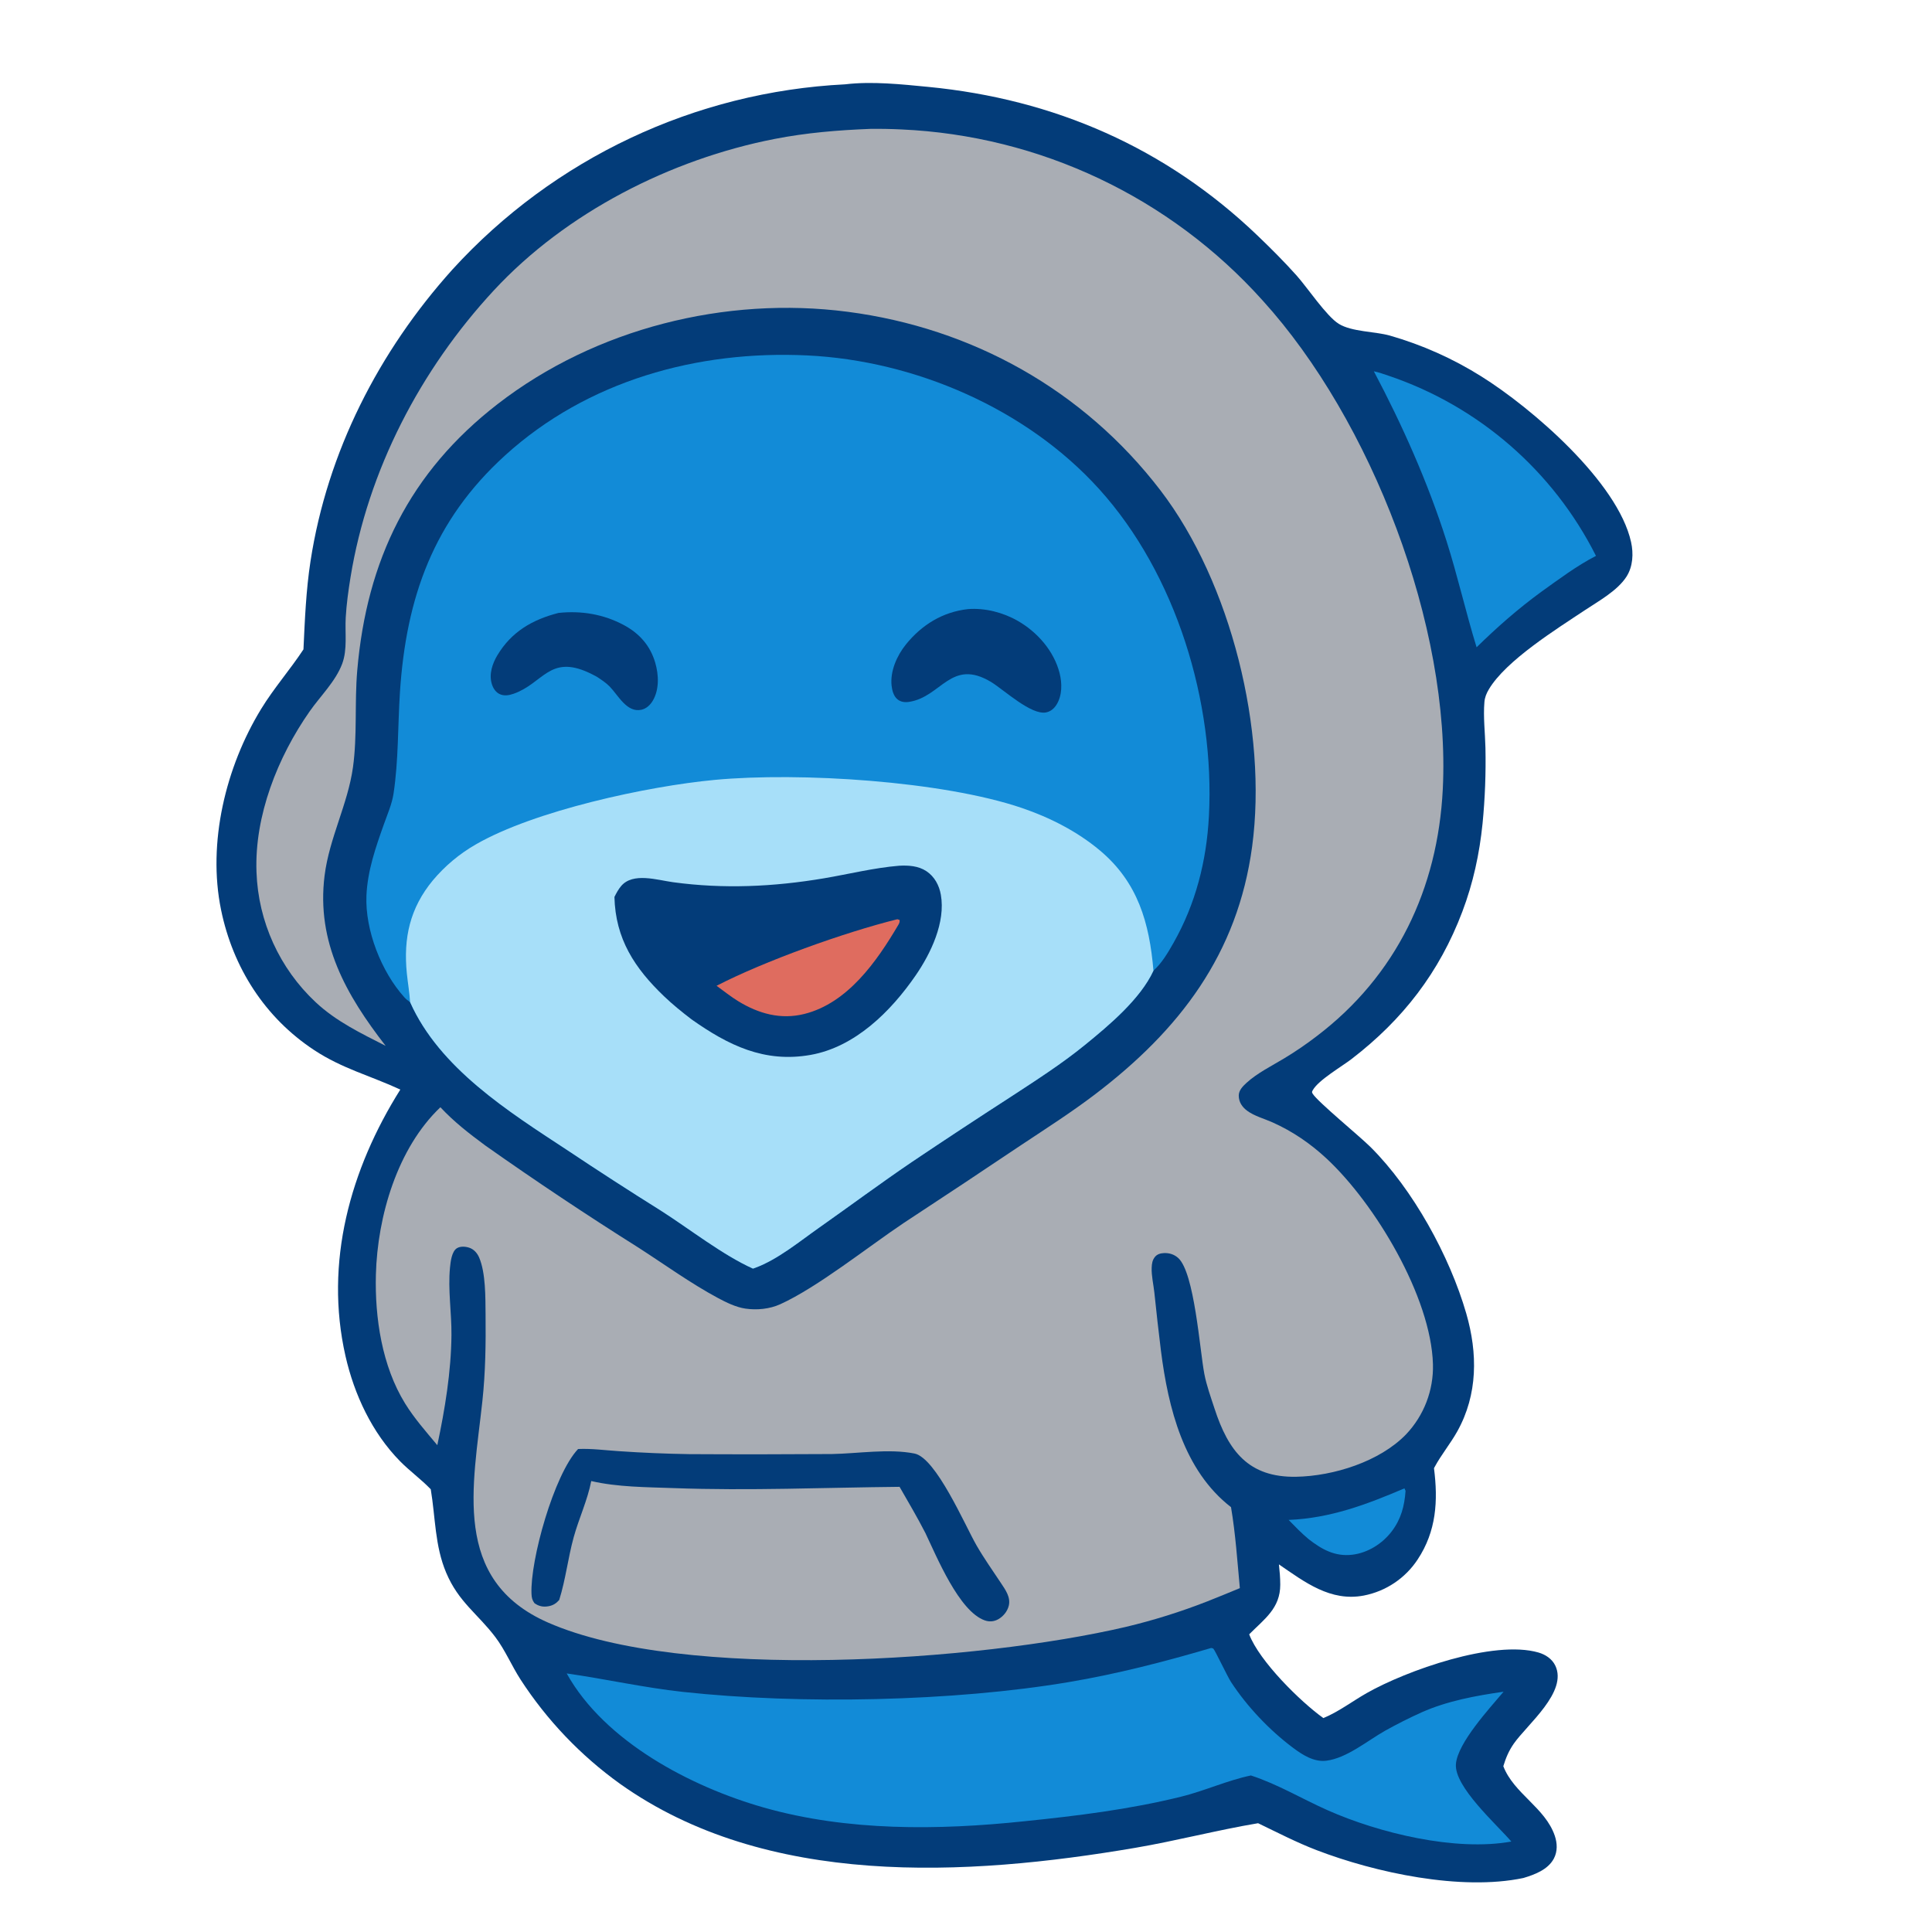
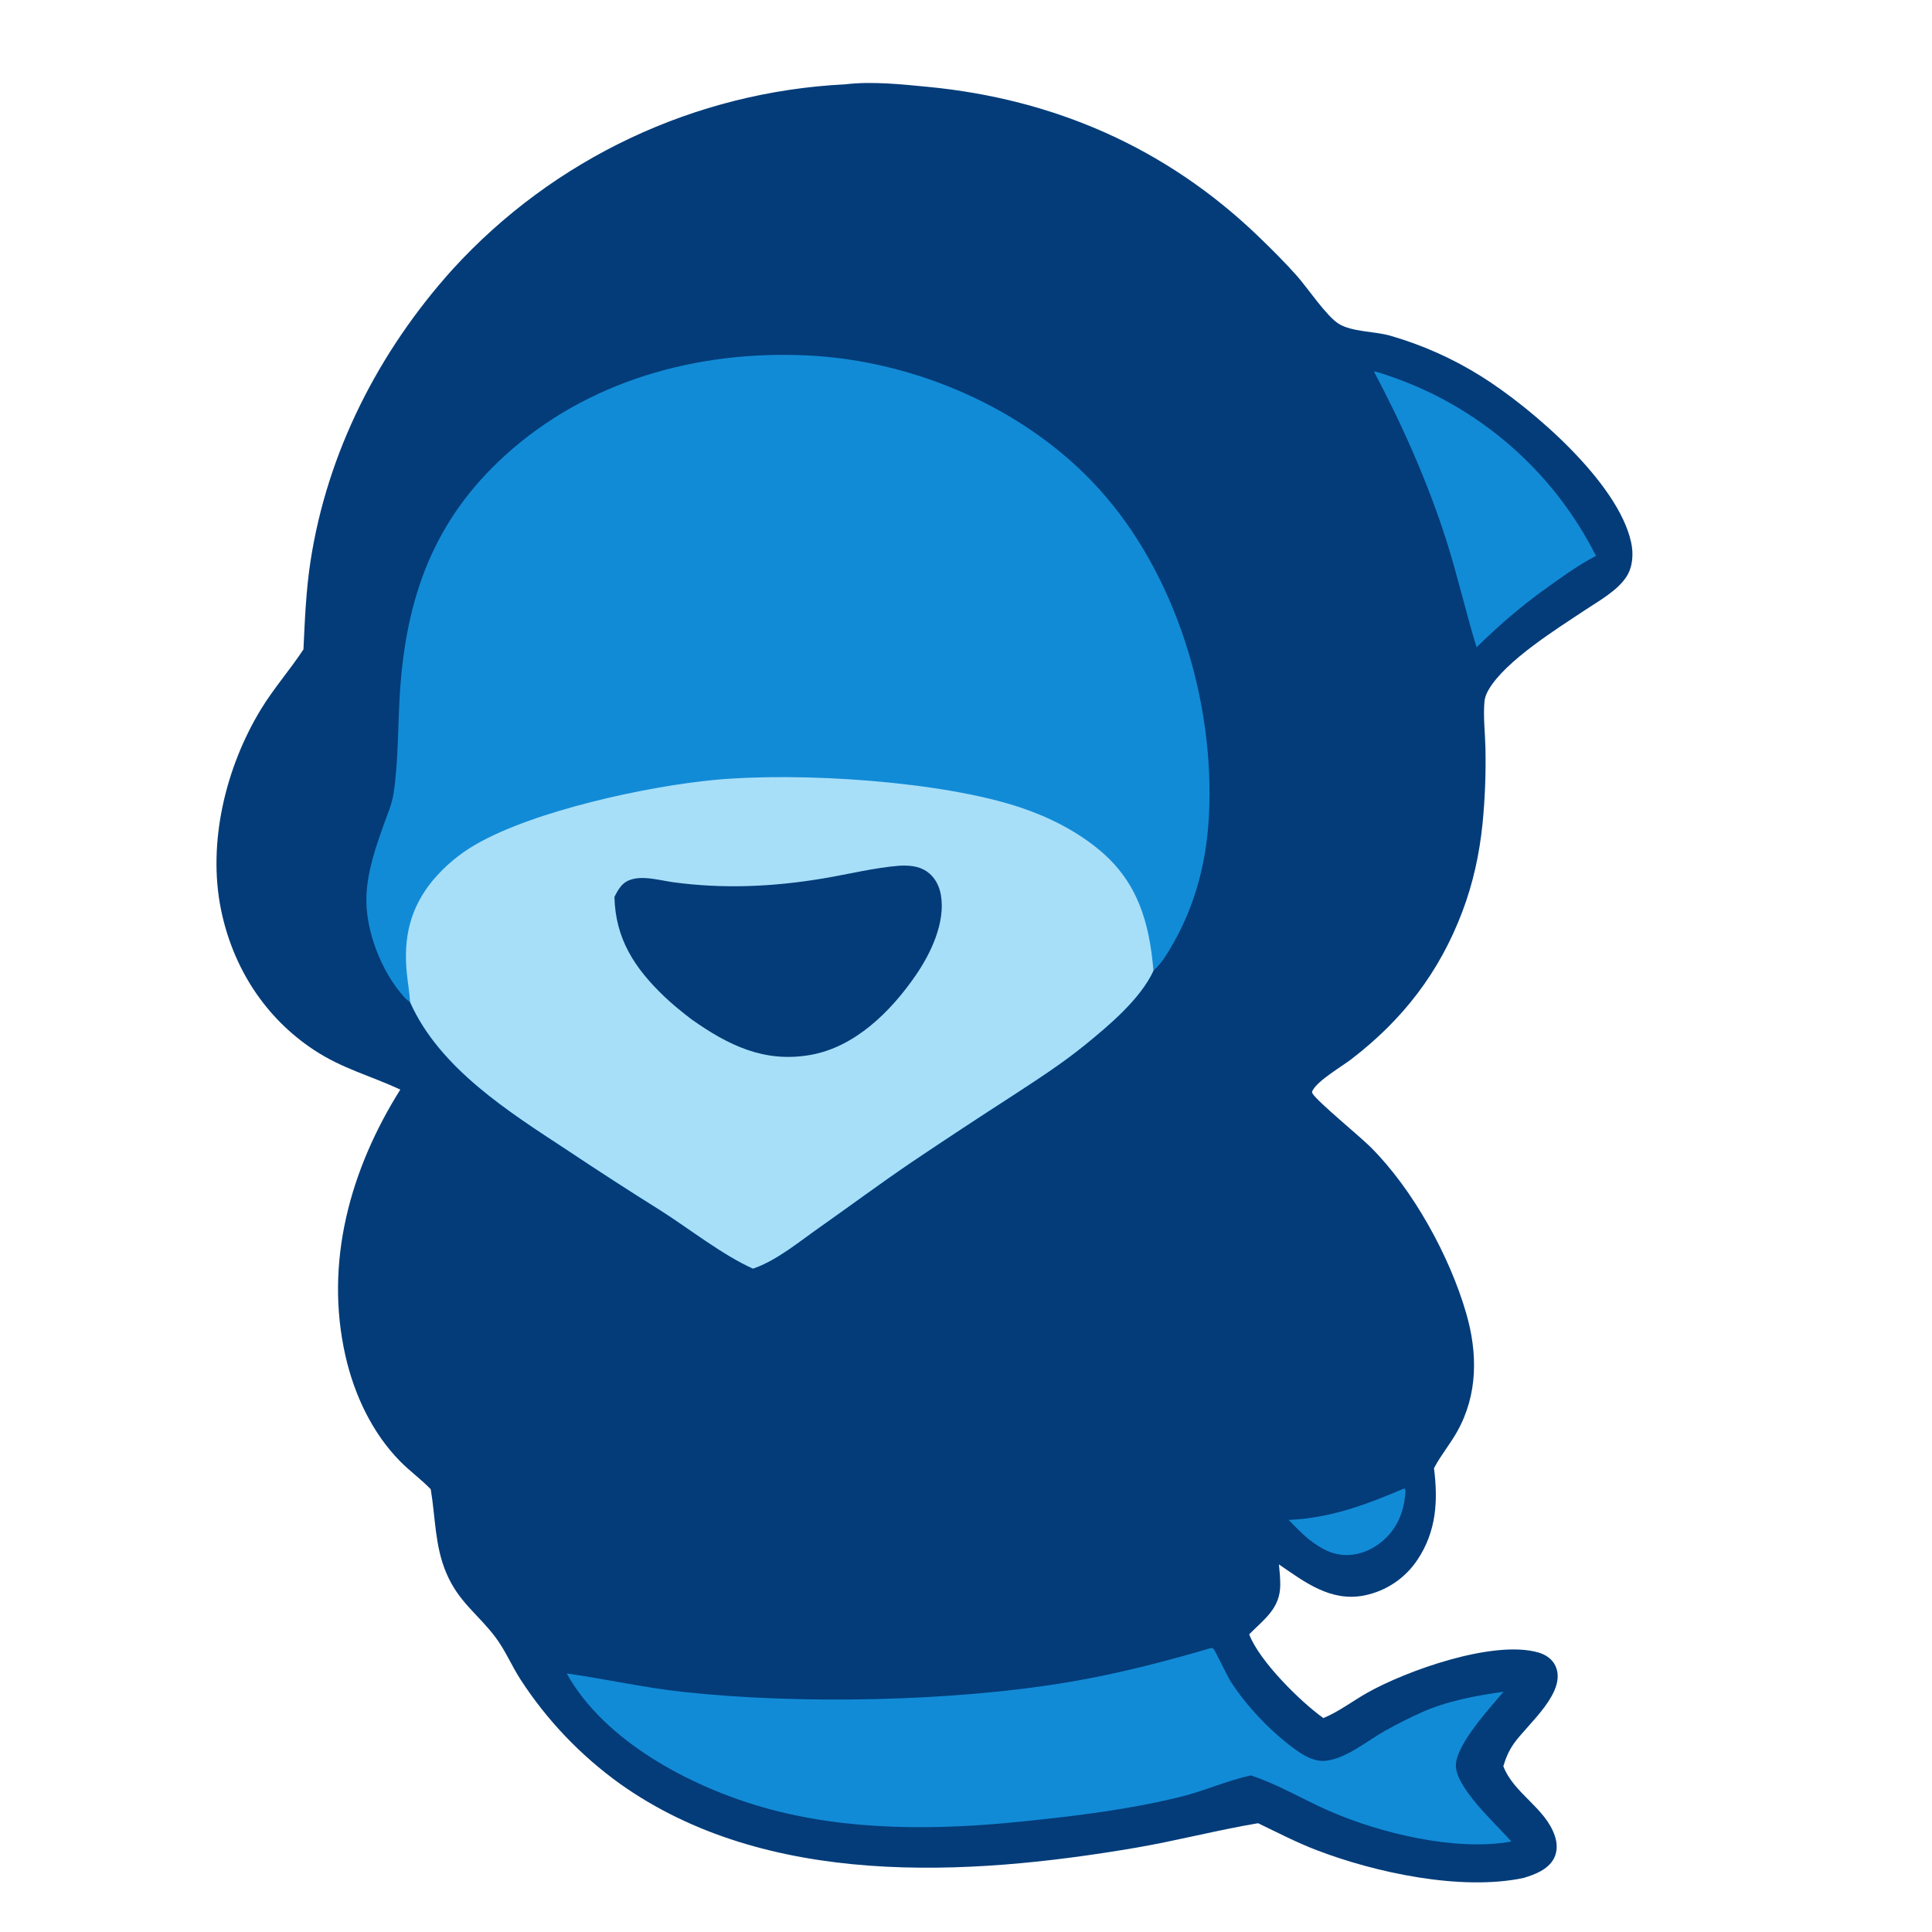
<svg xmlns="http://www.w3.org/2000/svg" version="1.1" style="display: block;" viewBox="0 0 1476 1476" width="369" height="369">
  <path transform="translate(0,0)" fill="rgb(3,60,121)" d="M 645.649 64.425 C 666.127 61.969 688.709 64.395 709.152 66.378 C 805.308 75.7 890.598 112.767 960.724 179.976 C 970.981 189.806 981.16 199.967 990.631 210.56 C 998.777 219.671 1013.42 241.635 1022.81 247.414 C 1032.73 253.528 1050.25 253.173 1061.65 256.329 C 1086.37 263.392 1109.97 273.917 1131.74 287.593 C 1169.97 311.488 1235.97 368.176 1246.1 414.136 C 1248.03 422.869 1247.55 432.793 1242.61 440.516 C 1235.73 451.28 1221.3 459.191 1210.79 466.182 C 1189.29 480.487 1150.38 504.688 1137.4 526.703 C 1135.59 529.764 1134.37 532.742 1134.06 536.308 C 1133.09 547.701 1134.58 559.865 1134.84 571.337 C 1135.25 590.618 1134.52 609.906 1132.64 629.101 C 1130.29 652.308 1125.45 674.657 1117.18 696.504 C 1099.67 742.794 1071.74 778.967 1032.57 809.053 C 1025.07 814.819 1007.26 825.142 1002.97 832.814 C 1002.24 834.102 1002.11 834.397 1002.91 835.656 C 1006.91 841.969 1038.74 868.042 1047.03 876.289 C 1079.44 908.526 1107.53 959.62 1120.2 1003.51 C 1128.95 1033.85 1129.09 1065.29 1113.35 1093.5 C 1108.11 1102.9 1101.17 1111.24 1096.06 1120.69 L 1095.53 1121.68 C 1098.72 1146.58 1097.37 1169.73 1083.08 1191.36 C 1073.64 1205.74 1058.8 1215.69 1041.92 1218.96 C 1016.46 1223.82 996.814 1208.7 977.064 1195.15 C 977.641 1200.28 978.073 1205.45 978.083 1210.61 C 978.117 1228.75 965.939 1236.87 954.344 1248.59 C 962.163 1269.13 993.535 1300.1 1011.03 1312.57 C 1022.68 1307.77 1033.2 1299.68 1044.16 1293.46 C 1074.29 1276.35 1141.09 1252.53 1175.38 1262.49 C 1180.68 1264.03 1185.69 1267.3 1188.16 1272.38 C 1197.96 1292.53 1166.7 1317.44 1156.5 1332.11 C 1152.66 1337.64 1150.45 1342.91 1148.5 1349.34 C 1156.54 1370.28 1180.46 1380.95 1187.8 1402.42 C 1189.76 1408.18 1190.01 1414.45 1187.08 1419.95 C 1182.57 1428.41 1172.42 1432.17 1163.81 1434.75 C 1116.12 1444.75 1050.81 1430.7 1005.9 1413.48 C 990.524 1407.59 975.97 1400.02 961.151 1392.89 C 929.767 1398.16 898.82 1406.32 867.39 1411.68 C 738.229 1433.7 585.438 1442.3 473.62 1362.75 C 443.57 1341.16 417.814 1314.16 397.679 1283.12 C 390.942 1272.69 385.897 1260.57 378.482 1250.76 C 364.926 1232.82 350.39 1224.04 340.874 1201.51 C 332.144 1180.83 332.714 1159.44 329.091 1137.78 C 321.822 1130.18 313.082 1123.91 305.656 1116.37 C 284.271 1094.63 270.643 1065.47 263.942 1035.97 C 247.699 964.442 267.556 893.287 305.833 832.402 C 283.09 821.856 261.561 816.45 240.015 802.253 C 202.33 777.422 177.947 739.175 168.896 695.162 C 158.352 643.89 172.445 585.886 199.52 541.607 C 209.283 525.641 221.592 511.691 231.835 496.113 C 232.888 473.551 233.782 451.147 237.215 428.782 C 250.032 345.303 289.432 268.355 345.7 205.843 C 423.112 120.98 530.925 70.15 645.649 64.425 z" />
-   <path transform="translate(0,0)" fill="rgb(169,173,180)" d="M 664.955 98.456 C 672.849 98.362 680.743 98.505 688.629 98.885 C 794.389 103.62 893.806 150.667 964.526 229.447 C 1047.64 320.969 1108.52 478.604 1102.25 603.009 C 1098.42 678.925 1066.88 745.361 1005.9 791.642 C 998.001 797.707 989.772 803.327 981.25 808.474 C 971.774 814.215 960.366 819.827 952.212 827.361 C 949.455 829.909 946.376 832.99 946.375 836.985 C 946.373 842.002 949.041 845.857 952.989 848.732 C 958.411 852.681 966.009 854.699 972.193 857.47 C 987.593 864.37 1001.12 873.627 1013.46 885.105 C 1050.46 919.488 1093.31 990.834 1094.74 1042.26 C 1095.28 1062.13 1087.88 1081.4 1074.2 1095.81 C 1054.18 1116.55 1018.89 1127.68 990.299 1128.21 C 953.811 1128.88 938.405 1108.51 927.844 1076.04 C 925.016 1067.35 921.79 1058.55 920.071 1049.57 C 916.593 1031.4 912.586 972.383 900.142 961.086 C 897.078 958.304 893.265 957.128 889.162 957.33 C 886.55 957.459 884.052 958.15 882.365 960.22 C 880.36 962.68 879.975 965.405 879.855 968.504 C 879.62 974.596 881.213 981.23 881.879 987.323 C 883.422 1002.27 885.114 1017.21 886.953 1032.13 C 892.492 1075.52 904.266 1123.42 940.465 1151.44 C 943.923 1171.84 945.286 1192.71 947.215 1213.29 C 938.957 1216.74 930.669 1220.11 922.351 1223.41 C 902.028 1231.37 881.173 1237.9 859.939 1242.95 C 747.683 1269.2 521.918 1285 418.587 1239.56 C 344.48 1206.97 361.612 1134.91 368.534 1070.34 C 370.914 1048.14 371.19 1026.45 370.963 1004.15 C 370.833 991.394 371.107 972.51 366.072 960.746 C 364.618 957.348 362.039 954.383 358.455 953.207 C 355.627 952.279 351.829 951.97 349.167 953.543 C 345.074 955.961 344.212 964.018 343.786 968.402 C 342.134 985.408 345.056 1002.88 344.902 1019.95 C 344.649 1048.01 339.921 1076.69 334.097 1104.07 C 325.523 1093.8 316.507 1083.61 309.467 1072.2 C 291.859 1043.65 286.304 1006.86 287.173 973.795 C 288.343 929.281 303.554 877.187 336.453 845.911 C 346.978 857.162 358.228 865.858 370.594 875.019 C 409.009 902.127 448.133 928.217 487.923 953.263 C 507.891 966.111 527.604 980.434 548.51 991.65 C 554.822 995.036 562.292 998.7 569.457 999.741 C 578.247 1001.02 587.964 1000.09 596.096 996.396 C 624.538 983.484 663.033 952.671 690.44 934.318 C 720.532 914.586 750.517 894.692 780.393 874.637 C 799.269 862.093 818.297 849.954 836.354 836.227 C 901.264 786.886 945.564 728.852 956.61 646.666 C 968.427 558.745 940.638 445.203 886.513 374.571 C 827.878 298.053 742.826 250.592 647.551 238.191 C 554.365 226.061 454.894 250.869 380.225 308.657 C 312.841 360.807 280.167 427.887 272.922 512.275 C 270.821 536.749 273.026 561.94 269.662 586.159 C 265.731 614.457 251.547 640.259 247.963 669.022 C 241.61 720.004 264.423 760.12 294.626 799.01 C 275.772 789.387 256.924 780.378 241.27 765.772 C 213.569 739.91 197.27 704.108 195.956 666.234 C 194.343 623.161 212.18 578.347 236.533 543.52 C 244.68 531.869 256.345 520.604 261.394 507.18 C 265.56 496.102 263.449 483.374 264.125 471.769 C 264.723 461.509 266.151 451.109 267.8 440.969 C 281.083 359.325 321.213 282.343 377.262 221.873 C 432.467 162.314 512.398 121.682 591.655 106.173 C 615.963 101.416 640.242 99.416 664.955 98.456 z" />
  <path transform="translate(0,0)" fill="rgb(3,60,121)" d="M 441.647 1107.01 C 451.871 1106.53 462.762 1108.03 473.009 1108.67 C 490.801 1109.89 508.623 1110.64 526.455 1110.92 C 562.768 1111.13 599.082 1111.1 635.395 1110.85 C 655.487 1110.51 678.994 1106.55 698.673 1110.47 C 715.147 1113.75 737.207 1165.24 745.943 1180.46 C 751.716 1190.52 758.326 1199.77 764.704 1209.42 C 768.113 1214.58 772.27 1220.22 770.683 1226.73 C 769.635 1231.03 766.476 1234.91 762.635 1237.06 C 759.409 1238.87 755.914 1239.16 752.422 1237.96 C 732.704 1231.15 715.644 1189.28 706.93 1171.11 C 700.809 1159.15 693.919 1147.56 687.251 1135.9 C 629.567 1136.45 572.355 1139 514.606 1136.87 C 493.962 1136.11 471.831 1136.17 451.692 1131.48 C 448.906 1145.97 442.197 1160.18 438.268 1174.47 C 433.905 1190.33 432.168 1206.62 427.218 1222.36 C 424.908 1224.97 422.489 1226.52 419.003 1227.14 C 414.946 1227.86 411.578 1227.16 408.281 1224.75 C 406.577 1222.42 406.173 1220.54 406.049 1217.67 C 404.947 1192.18 423.159 1126.57 441.647 1107.01 z" />
  <path transform="translate(0,0)" fill="rgb(18,139,215)" d="M 313.294 765.578 C 311.671 764.499 310.314 763.444 308.996 761.99 C 291.281 742.456 278.849 710.483 279.952 684.273 C 280.753 665.233 287.015 647.344 293.336 629.567 C 296.027 621.998 299.445 614.258 300.656 606.29 C 304.492 581.05 303.878 554.547 305.534 529.049 C 310.254 456.361 331.237 397.557 385.857 347.928 C 448.7 290.828 532.744 267.52 616.732 271.536 C 698.893 275.465 784.1 312.17 839.642 373.542 C 898.65 438.744 928.197 536.634 923.579 623.604 C 921.761 657.83 913.477 690.473 896.5 720.394 C 892.251 727.882 887.638 735.77 881.208 741.571 C 871.218 763.32 846.971 783.567 828.77 798.377 C 810.901 812.917 791.559 825.273 772.313 837.871 C 746.843 854.313 721.527 870.991 696.367 887.904 C 672.445 904.159 649.208 921.409 625.565 938.064 C 610.62 948.592 594.105 962.267 576.866 968.608 C 576.329 968.805 575.789 968.996 575.247 969.181 C 552.286 958.9 526.942 938.983 505.152 925.052 C 480.896 909.876 456.865 894.342 433.067 878.457 C 388.648 849.28 335.755 816.092 313.294 765.578 z" />
  <path transform="translate(0,0)" fill="rgb(167,223,249)" d="M 313.294 765.578 C 312.871 758.255 311.543 750.901 310.81 743.59 C 308.112 716.689 313.14 693.802 330.701 672.557 C 339.916 661.582 350.989 652.311 363.414 645.17 C 408.217 619.287 494.644 600.626 546.083 595.81 C 610.765 589.755 720.076 596.641 780.743 617.297 C 802.076 624.56 822.905 635.154 840.247 649.675 C 869.409 674.091 878.136 705.172 881.208 741.571 C 871.218 763.32 846.971 783.567 828.77 798.377 C 810.901 812.917 791.559 825.273 772.313 837.871 C 746.843 854.313 721.527 870.991 696.367 887.904 C 672.445 904.159 649.208 921.409 625.565 938.064 C 610.62 948.592 594.105 962.267 576.866 968.608 C 576.329 968.805 575.789 968.996 575.247 969.181 C 552.286 958.9 526.942 938.983 505.152 925.052 C 480.896 909.876 456.865 894.342 433.067 878.457 C 388.648 849.28 335.755 816.092 313.294 765.578 z" />
  <path transform="translate(0,0)" fill="rgb(3,60,121)" d="M 686.848 661.405 C 694.024 661.016 701.554 661.46 707.713 665.537 C 713.943 669.661 717.514 676.352 718.784 683.568 C 722.489 704.617 711.158 728.324 699.542 745.19 C 680.588 772.709 653.245 799.894 619.287 805.915 C 583.891 812.191 556.336 798.537 528.292 778.753 C 521.024 773.177 513.978 767.504 507.352 761.167 C 484.871 739.666 470.177 717.292 469.414 685.239 C 470.902 682.276 472.397 679.433 474.556 676.892 C 483.574 666.28 502.045 672.331 514.159 673.983 C 552.889 679.265 591.026 677.493 629.527 670.996 C 648.607 667.776 667.536 662.999 686.848 661.405 z" />
-   <path transform="translate(0,0)" fill="rgb(223,108,95)" d="M 685.548 702.278 L 687.281 702.832 C 687.432 704.534 687.035 705.328 686.194 706.755 C 669.831 734.547 647.577 766.358 614.504 774.633 C 596.401 779.163 579.634 774.426 564.103 764.968 C 558.336 761.459 552.91 757.084 547.441 753.115 C 583.768 734.359 644.943 712.342 685.548 702.278 z" />
-   <path transform="translate(0,0)" fill="rgb(3,60,121)" d="M 739.512 465.336 C 752.485 464.338 766.243 467.865 777.477 474.279 C 792.467 482.837 805.173 497.279 809.497 514.228 C 811.489 522.039 811.553 531.366 807.122 538.412 C 805.28 541.342 802.662 543.559 799.213 544.256 C 787.906 546.542 767.327 527.319 757.27 521.079 C 726.491 502.538 719.276 532.534 694.425 536.226 C 691.275 536.694 688.07 536.319 685.569 534.201 C 682.688 531.763 681.578 527.544 681.169 523.929 C 679.913 512.829 685.239 500.833 692.084 492.361 C 704.297 477.245 720.186 467.513 739.512 465.336 z" />
-   <path transform="translate(0,0)" fill="rgb(3,60,121)" d="M 426.713 468.257 C 444.091 466.411 461.109 469.231 476.595 477.529 C 488.481 483.899 496.783 493.251 500.586 506.297 C 503.282 515.545 503.773 526.76 498.702 535.334 C 496.75 538.634 493.74 541.457 489.893 542.26 C 478.843 544.565 472.374 531.266 465.765 524.482 C 462.909 521.552 459.386 519.293 455.995 517.033 C 453.831 515.848 451.628 514.736 449.389 513.7 C 419.693 500.251 414.803 522.166 392.361 530.017 C 388.75 531.281 384.805 531.939 381.279 530.042 C 378.411 528.499 376.602 525.475 375.702 522.43 C 373.49 514.947 376.132 507.041 379.982 500.608 C 390.751 482.609 406.827 473.329 426.713 468.257 z" />
  <path transform="translate(0,0)" fill="rgb(18,139,215)" d="M 924.636 1259.2 L 925.231 1259.02 C 925.817 1259.2 926.568 1259.13 926.991 1259.58 C 928.472 1261.15 937.675 1280.75 940.512 1285.08 C 952.824 1303.87 969.754 1321.71 987.718 1335.18 C 995.045 1340.67 1003.81 1346.34 1013.34 1345.13 C 1028.96 1343.15 1044.53 1329.95 1058.12 1322.27 C 1067.28 1317.16 1076.66 1312.44 1086.22 1308.12 C 1105.82 1299.43 1127.59 1295.46 1148.68 1292.43 C 1138.19 1304.95 1113.5 1331.55 1112.28 1347.78 C 1110.98 1365.03 1143.27 1393.68 1154.62 1406.89 C 1111.97 1414.61 1053.65 1400.42 1014.47 1383.07 C 994.778 1374.35 976.208 1363.08 955.65 1356.41 C 937.635 1360.17 920.34 1368.17 902.332 1372.62 C 863.019 1382.34 822.738 1387.28 782.511 1391.4 C 716.79 1398.33 647.305 1399.09 583.356 1380.87 C 528.05 1365.12 461.969 1330.64 432.933 1278.46 C 462.653 1282.7 491.909 1289.34 521.84 1292.58 C 611.167 1302.28 728.399 1299.97 816.685 1285.05 C 853.273 1278.87 889.068 1269.67 924.636 1259.2 z" />
  <path transform="translate(0,0)" fill="rgb(18,139,215)" d="M 1049.59 283.672 C 1053.38 284.438 1057.18 285.828 1060.85 287.054 C 1129.7 310.322 1186.62 359.765 1219.29 424.683 C 1204.53 432.268 1190.96 442.52 1177.48 452.138 C 1159.72 465.124 1143.78 479.123 1128.08 494.51 C 1119.78 467.532 1113.6 439.978 1105.03 413.07 C 1090.92 368.742 1071.39 324.807 1049.59 283.672 z" />
  <path transform="translate(0,0)" fill="rgb(18,139,215)" d="M 1072.95 1137.07 L 1073.81 1138.98 C 1073 1150.52 1070.37 1160.59 1063.24 1169.94 C 1056.07 1179.35 1044.98 1186.36 1033.12 1187.77 C 1019.84 1189.34 1009.79 1183.7 999.657 1175.78 C 994.235 1171.28 989.397 1166.22 984.48 1161.18 C 1016.32 1159.87 1043.93 1149.46 1072.95 1137.07 z" />
</svg>